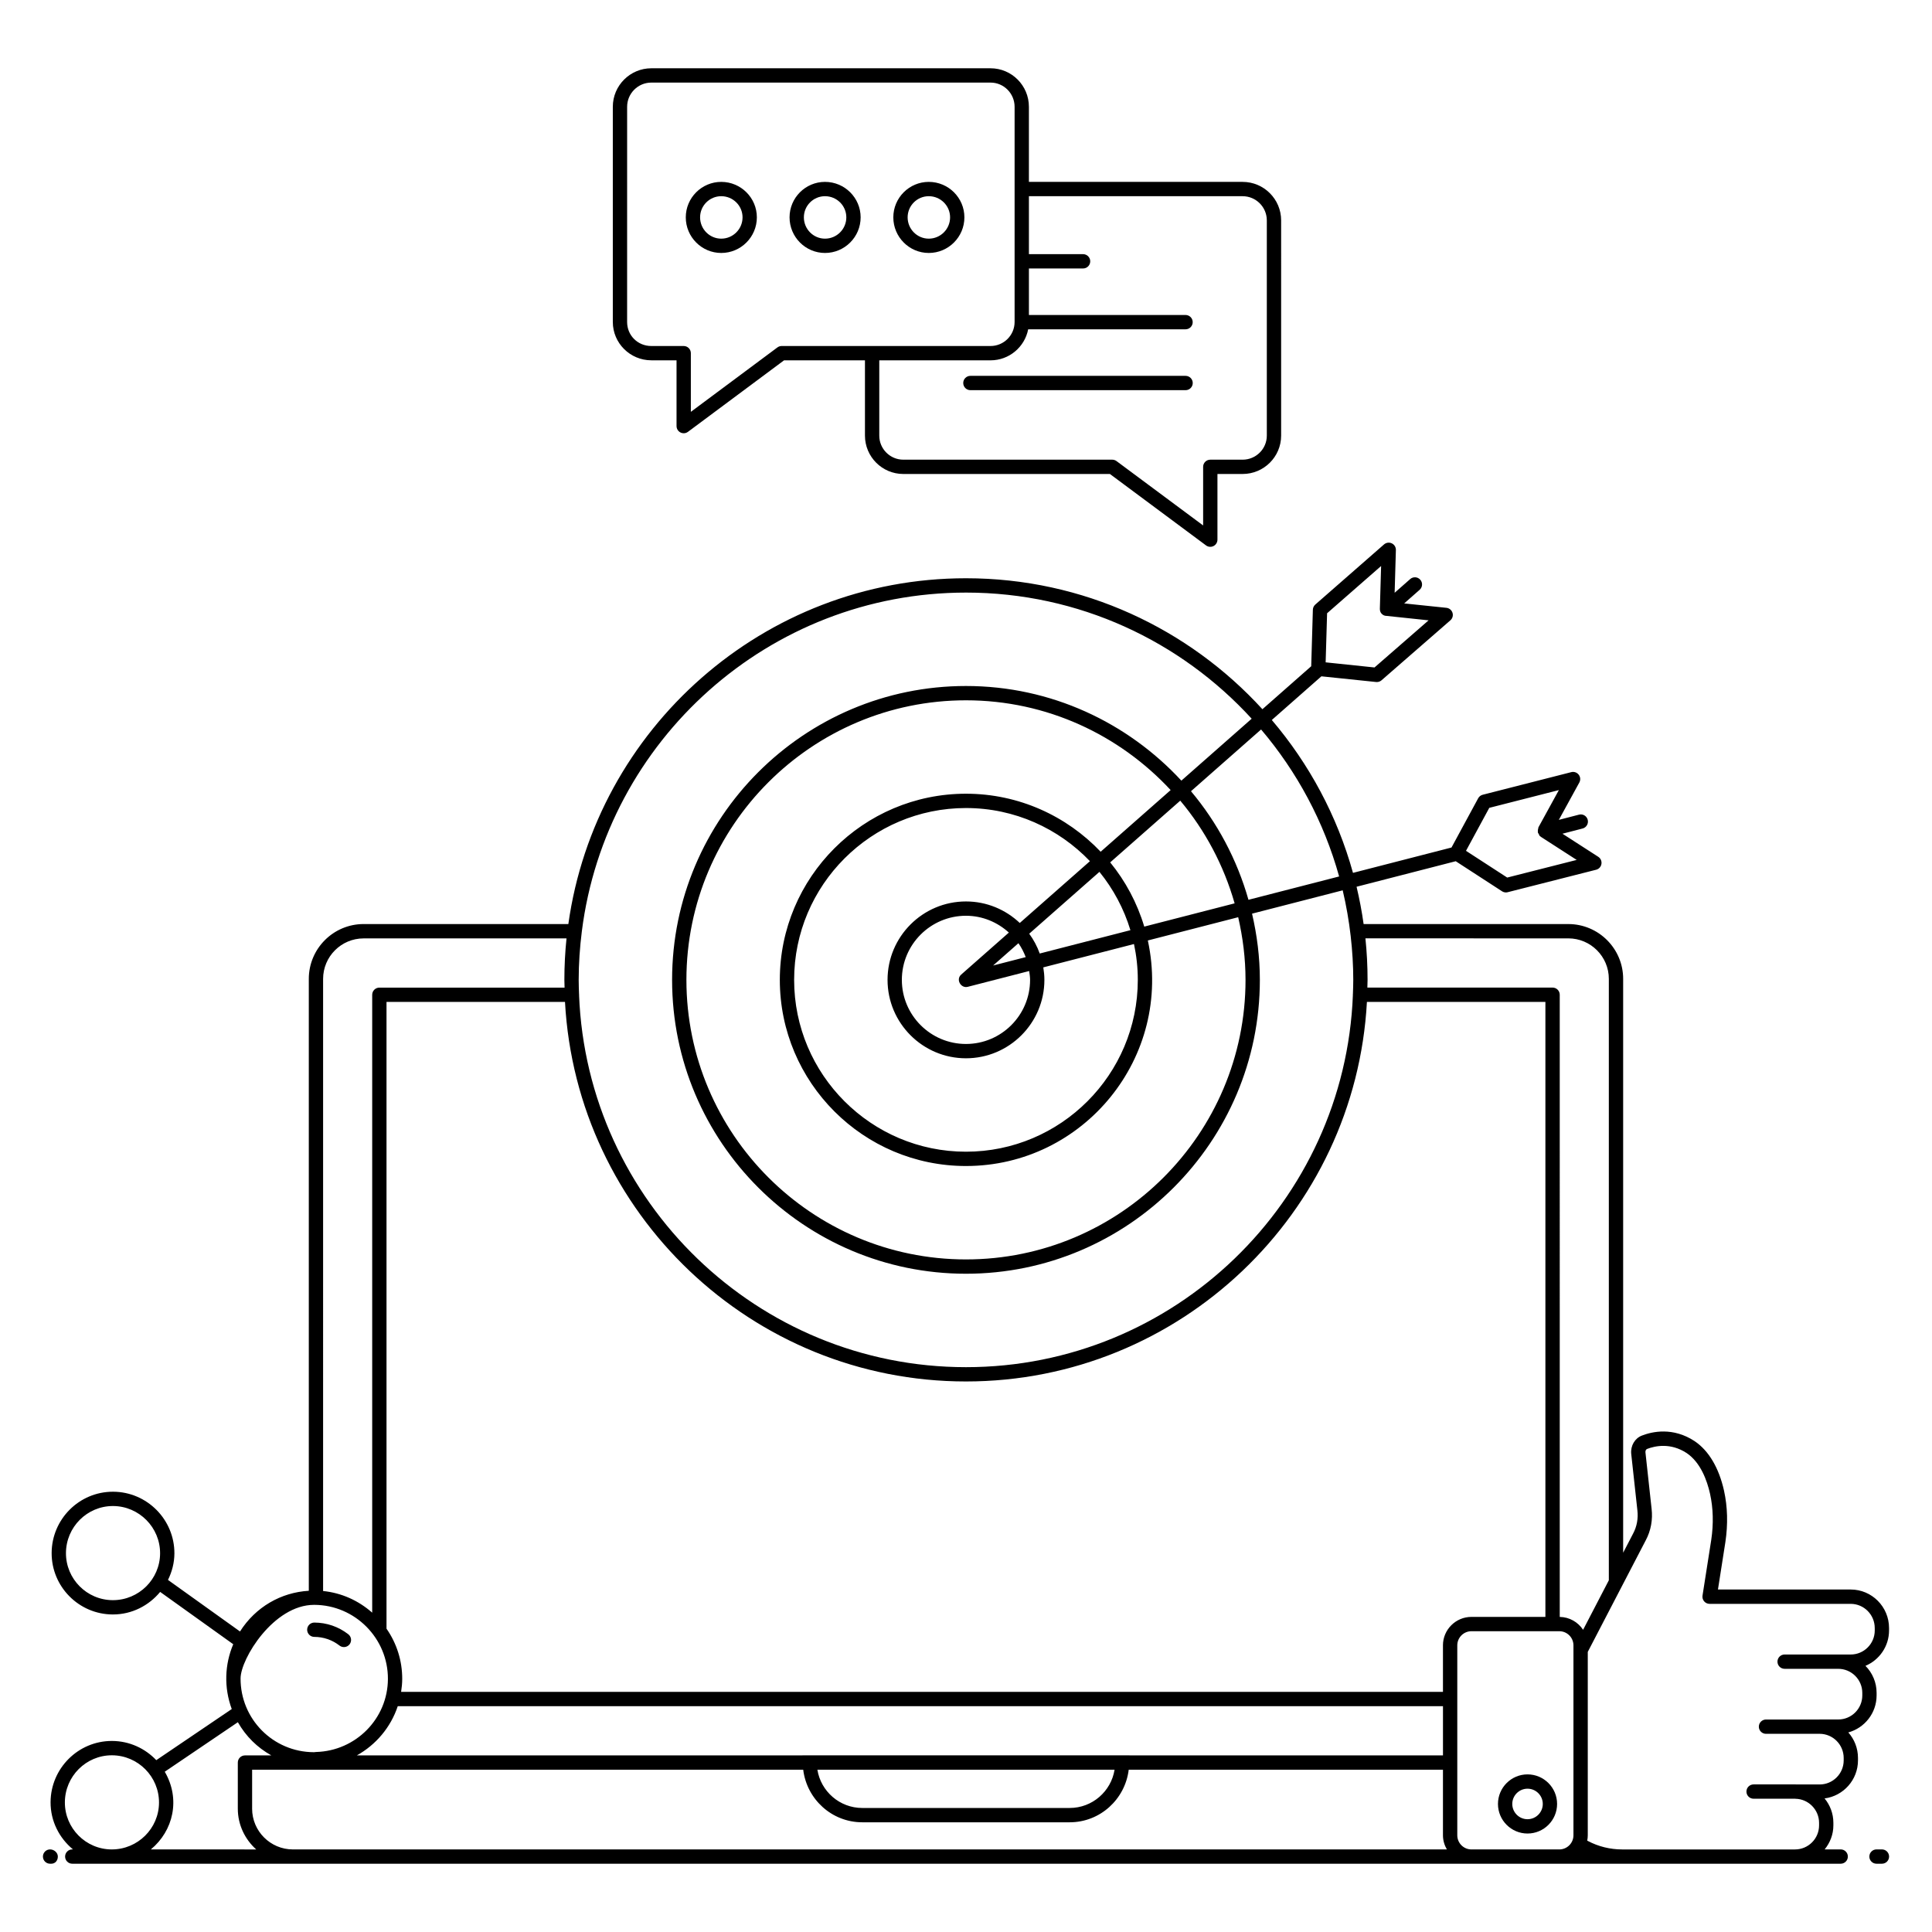
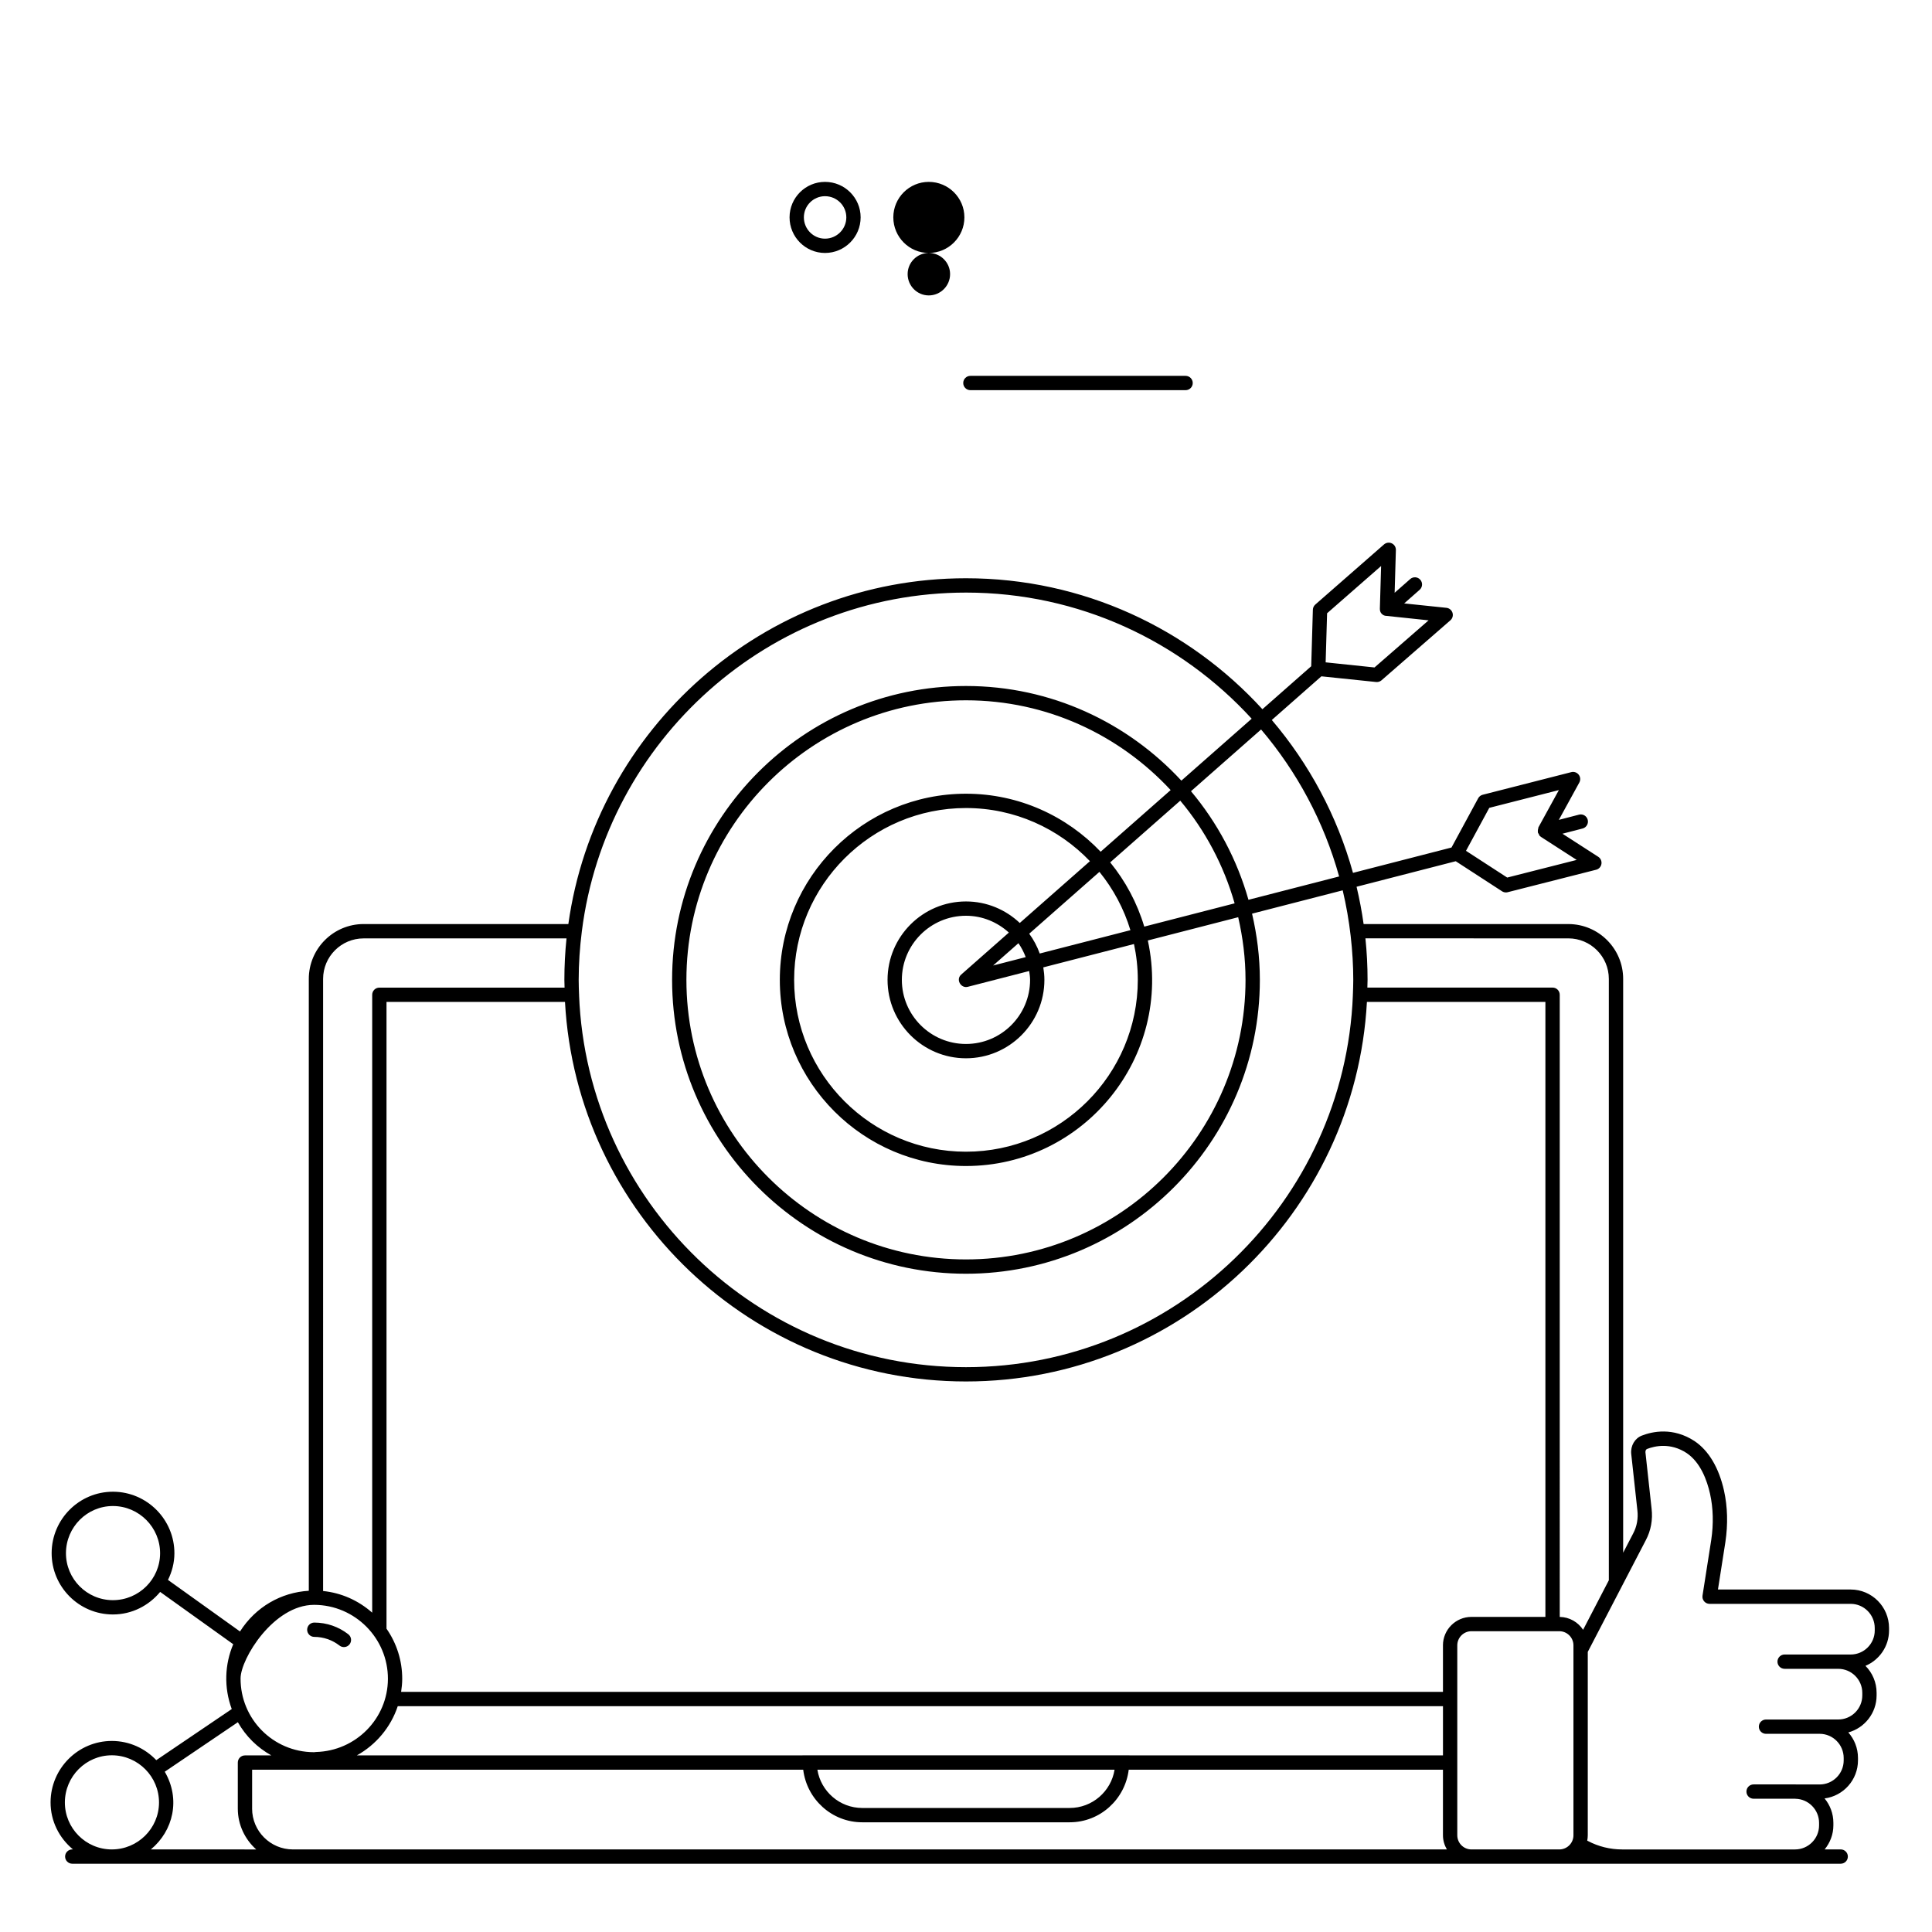
<svg xmlns="http://www.w3.org/2000/svg" width="1200pt" height="1200pt" version="1.1" viewBox="0 0 1200 1200">
  <g>
-     <path d="m31.109 1148.7c-2.457 0-4.445 1.988-4.445 4.445 0 2.457 1.988 4.445 4.445 4.445h0.746c2.457 0 4.07-1.988 4.07-4.445 0.004-2.457-2.359-4.445-4.816-4.445z" />
-     <path d="m1168.9 1148.7h-3.367c-2.457 0-4.445 1.988-4.445 4.445 0 2.457 1.988 4.445 4.445 4.445l3.367-0.004c2.457 0 4.445-1.988 4.445-4.445-0.004-2.453-1.992-4.441-4.445-4.441z" />
    <path d="m195.2 1016.7c5.731 0.016 11.156 1.887 15.688 5.402 1.922 1.496 4.731 1.16 6.242-0.785 1.5-1.941 1.145-4.731-0.789-6.238-6.102-4.731-13.395-7.242-21.102-7.269h-0.016c-2.449 0-4.438 1.98-4.445 4.43-0.012 2.453 1.973 4.453 4.422 4.461z" />
    <path d="m736.39 233.45h-133.66c-2.457 0-4.445 1.988-4.445 4.445 0 2.457 1.988 4.445 4.445 4.445h133.66c2.457 0 4.445-1.988 4.445-4.445-0.004-2.457-1.992-4.445-4.445-4.445z" />
-     <path d="m404.55 223.8h15.66v40.852c0 2.465 2 4.445 4.445 4.445 0.938 0 1.875-0.297 2.656-0.883l59.68-44.414h50.25v46.773c0 13.137 10.688 23.824 23.82 23.824h128.32l59.703 44.367c1.348 1.004 3.141 1.156 4.644 0.402 1.5-0.754 2.449-2.293 2.449-3.973v-40.797h15.641c13.188 0 23.914-10.688 23.914-23.824l0.004-133.69c0-13.188-10.73-23.91-23.914-23.91h-132.75v-46.648c0-13.191-10.688-23.918-23.82-23.918h-210.7c-13.195 0-23.922 10.73-23.922 23.918v133.66c0 13.129 10.73 23.809 23.922 23.809zm367.27-101.93c8.281 0 15.027 6.742 15.027 15.023v133.69c0 8.234-6.746 14.934-15.027 14.934h-20.086c-2.457 0-4.445 1.988-4.445 4.445v36.402l-53.793-39.969c-0.766-0.57-1.691-0.875-2.648-0.875l-129.78-0.004c-8.23 0-14.93-6.703-14.93-14.934v-46.773h69.125c11.578 0 21.23-8.309 23.359-19.27h97.742c2.457 0 4.445-1.988 4.445-4.445 0-2.457-1.988-4.445-4.445-4.445h-97.281v-28.891h33.637c2.457 0 4.445-1.988 4.445-4.445 0-2.457-1.988-4.445-4.445-4.445h-33.637v-36zm-382.3-55.539c0-8.285 6.746-15.031 15.035-15.031h210.7c8.23 0 14.93 6.746 14.93 15.031v133.66c0 8.23-6.703 14.922-14.93 14.922h-129.74c-0.953 0-1.883 0.309-2.656 0.883l-53.758 40.008v-36.445c0-2.457-1.988-4.445-4.445-4.445h-20.105c-8.43 0-15.035-6.555-15.035-14.922z" />
-     <path d="m447.98 157.12c12.195 0 22.117-9.926 22.117-22.121 0-12.145-9.922-22.027-22.117-22.027-12.145 0-22.031 9.883-22.031 22.027 0 12.195 9.891 22.121 22.031 22.121zm0-35.258c7.293 0 13.23 5.894 13.23 13.137 0 7.297-5.938 13.234-13.23 13.234-7.25 0-13.141-5.938-13.141-13.234 0-7.242 5.894-13.137 13.141-13.137z" />
    <path d="m512.43 157.12c12.203 0 22.125-9.926 22.125-22.121 0-12.145-9.922-22.027-22.125-22.027-12.145 0-22.023 9.883-22.023 22.027 0 12.195 9.879 22.121 22.023 22.121zm0-35.258c7.301 0 13.238 5.894 13.238 13.137 0 7.297-5.938 13.234-13.238 13.234-7.238 0-13.133-5.938-13.133-13.234 0-7.242 5.894-13.137 13.133-13.137z" />
-     <path d="m576.88 157.12c12.203 0 22.125-9.926 22.125-22.121 0-12.145-9.922-22.027-22.125-22.027-12.145 0-22.023 9.883-22.023 22.027 0 12.195 9.879 22.121 22.023 22.121zm0-35.258c7.301 0 13.238 5.894 13.238 13.137 0 7.297-5.938 13.234-13.238 13.234-7.238 0-13.133-5.938-13.133-13.234 0-7.242 5.894-13.137 13.133-13.137z" />
+     <path d="m576.88 157.12c12.203 0 22.125-9.926 22.125-22.121 0-12.145-9.922-22.027-22.125-22.027-12.145 0-22.023 9.883-22.023 22.027 0 12.195 9.879 22.121 22.023 22.121zc7.301 0 13.238 5.894 13.238 13.137 0 7.297-5.938 13.234-13.238 13.234-7.238 0-13.133-5.938-13.133-13.234 0-7.242 5.894-13.137 13.133-13.137z" />
    <path d="m1149.5 987.28h-82.449l4.617-29.477c1.656-11.129 1.371-21.871-0.852-31.941-3.176-14.184-9.469-24.805-18.254-30.742-13.473-8.852-26.301-5.953-32.734-3.465-4.375 1.668-7.117 6.281-6.656 11.301l3.828 35.066c0.609 5.109-0.297 10.105-2.641 14.496l-6.188 11.91v-356.43c0-18.773-15.27-34.047-34.047-34.047h-127.16c-1.098-7.848-2.566-15.574-4.379-23.176l61.598-15.852 28.758 18.668c0.73 0.473 1.57 0.715 2.422 0.715 0.363 0 0.73-0.043 1.094-0.141l54.93-13.953c1.719-0.434 3.004-1.844 3.289-3.59s-0.484-3.492-1.98-4.453l-22.227-14.328 12.492-3.234c2.379-0.613 3.812-3.039 3.195-5.418-0.617-2.371-3.019-3.824-5.418-3.188l-12.52 3.242 12.73-23.203c0.852-1.555 0.703-3.465-0.383-4.859-1.094-1.402-2.918-2.043-4.617-1.586l-55.027 14.047c-1.199 0.305-2.215 1.098-2.805 2.188l-16.566 30.582-61.188 15.746c-9.805-35.426-27.23-67.699-50.418-94.953l30.797-27.125 33.98 3.531c0.156 0.012 0.305 0.023 0.461 0.023 1.066 0 2.109-0.387 2.918-1.094l42.75-37.238c1.336-1.16 1.859-3.004 1.32-4.688-0.531-1.688-2.016-2.898-3.766-3.082l-26.238-2.734 9.59-8.449c1.848-1.625 2.023-4.43 0.398-6.273-1.613-1.84-4.426-2.023-6.266-0.395l-9.652 8.504 0.773-26.551c0.051-1.766-0.945-3.398-2.551-4.148-1.59-0.758-3.488-0.48-4.816 0.672l-42.672 37.336c-0.93 0.816-1.484 1.98-1.52 3.215l-1.027 35.109-30.309 26.695c-45.645-49.953-111.28-81.344-184.12-81.344-125.78 0-230.05 93.594-246.98 214.78h-127.16c-18.777 0-34.047 15.273-34.047 34.047v380.07c-17.246 1.023-33.027 10.016-42.734 25.281l-44.73-32.02c2.449-4.988 3.957-10.516 3.984-16.43 0.09-21.031-16.984-38.266-38.039-38.355h-0.164c-20.895 0-37.953 17.023-38.047 38.023v0.004c-0.086 20.977 16.91 38.121 37.891 38.211h0.164c11.844 0 22.332-5.523 29.348-14.004l45.391 32.488c-5.301 12.504-5.879 26.824-0.93 40.266l-46.871 31.742c-6.926-7.273-16.633-11.879-27.449-11.926h-0.164c-20.895 0-37.953 17.027-38.047 38.031v0.004c-0.051 11.824 5.445 22.301 13.91 29.324l-0.438 0.004c-2.457 0-4.445 1.988-4.445 4.445 0 2.457 1.988 4.445 4.445 4.445h973.15 125.26c2.457 0 4.445-1.988 4.445-4.445 0-2.457-1.988-4.445-4.445-4.445h-9.961c3.332-4.098 5.414-9.254 5.414-14.934v-1.598c0-5.719-2.059-11.004-5.469-15.129 11.691-1.512 20.754-11.531 20.754-23.629v-1.512c0-6.078-2.273-11.633-6.008-15.855 10.113-2.758 17.57-12.02 17.57-22.992v-1.598c0-6.535-2.648-12.461-6.918-16.77 8.59-3.598 14.648-12.098 14.648-21.984v-1.516c0-13.184-10.684-23.91-23.828-23.91zm-224.48-485.51 43.219-11.027-12.684 23.109c-0.133 0.242-0.051 0.523-0.133 0.781-0.168 0.473-0.25 0.949-0.25 1.465 0.008 0.273-0.016 0.508 0.043 0.777 0.02 0.109-0.012 0.215 0.016 0.324 0.082 0.32 0.371 0.492 0.516 0.773 0.199 0.395 0.262 0.852 0.57 1.176 0.141 0.148 0.309 0.258 0.469 0.387 0.047 0.035 0.082 0.07 0.129 0.105 0.078 0.055 0.141 0.129 0.219 0.18l22.172 14.293-43.152 10.961-25.598-16.613zm-100.74-120.86 33.551-29.352-0.773 26.441c-0.035 1.203 0.27 2.352 1.109 3.215 0.832 0.859 1.84 1.332 3.039 1.332l26.121 2.758-33.594 29.266-30.348-3.172zm-754.15 612.98h-0.129c-16.078-0.07-29.105-13.207-29.035-29.285 0.078-16.121 13.141-29.18 29.156-29.18h0.129c16.113 0.07 29.258 13.297 29.184 29.426-0.078 16.039-13.211 29.039-29.305 29.039zm903.99-411.05c13.871 0 25.156 11.285 25.156 25.156v373.54l-15.988 30.766c-3.113-4.75-8.434-7.906-14.504-8l-0.004-386.45c0-2.457-1.988-4.445-4.445-4.445h-115.04c0.031-1.605 0.121-3.195 0.121-4.809 0-8.699-0.457-17.297-1.328-25.77zm-281.84 516.36c-2.152 13.453-13.84 23.766-27.891 23.766l-128.8 0.004c-14.059 0-25.738-10.316-27.898-23.766zm-193.84-8.926v0.039h-276.8c11.902-6.606 21.078-17.496 25.418-30.582h649.2v30.582h-194.73v-0.039zm397.81-68.316v28.883h-647.11c0.395-2.598 0.672-5.238 0.684-7.941 0.047-11.328-3.394-22.137-9.758-31.293v-389.3h110.86c7.141 131.2 116.11 235.75 249.05 235.75s241.91-104.55 249.04-235.75h110.86v381.98h-45.953c-9.746 0-17.684 7.93-17.684 17.672zm-64.496-477.57-56.309 14.492c-7.121-25.074-19.371-47.988-35.703-67.438l43.539-38.348c22.277 26.211 39.023 57.238 48.473 91.293zm-58.133 64.227c0 95.746-77.898 173.64-173.64 173.64-95.746 0-173.64-77.895-173.64-173.64 0-95.746 77.891-173.64 173.64-173.64 50.223 0 95.395 21.562 127.13 55.758l-43.473 38.293c-21.078-22.141-50.746-36.031-83.656-36.031-63.75 0-115.62 51.867-115.62 115.62 0 63.754 51.867 115.62 115.62 115.62 73.141 0 128.65-67.617 112.96-140.09l56.125-14.445c2.879 12.535 4.551 25.52 4.551 38.914zm-133.82 0c0 21.957-17.863 39.816-39.828 39.816-21.953 0-39.816-17.859-39.816-39.816s17.863-39.816 39.816-39.816c10.285 0 19.578 4.019 26.652 10.441l-29.578 26.055c-3.523 3.078-0.234 8.734 4.047 7.641l38.148-9.816c0.258 1.809 0.559 3.613 0.559 5.496zm-22.961-8.918 15.723-13.848c1.863 2.656 3.352 5.562 4.527 8.637zm22.426-19.754 43.613-38.414c8.59 10.594 15.195 22.855 19.242 36.223l-56.324 14.496c-1.59-4.438-3.797-8.57-6.531-12.305zm-5.867-6.668c-8.734-8.262-20.48-13.367-33.422-13.367-26.859 0-48.707 21.848-48.707 48.707s21.848 48.707 48.707 48.707c26.859 0 48.715-21.848 48.715-48.707 0-2.648-0.27-5.227-0.68-7.762l56.328-14.496c1.531 7.184 2.371 14.621 2.371 22.258 0 58.855-47.883 106.73-106.73 106.73-58.844 0-106.73-47.879-106.73-106.73 0-58.855 47.883-106.73 106.73-106.73 30.258 0 57.555 12.715 76.996 33.008zm77.32 2.262c-4.41-14.742-11.66-28.258-21.16-39.895l43.52-38.336c15.426 18.414 27 40.082 33.766 63.785zm-110.73-207.47c70.188 0 133.44 30.23 177.45 78.336l-43.668 38.465c-33.367-36.047-80.914-58.781-133.79-58.781-100.64 0-182.53 81.883-182.53 182.53 0 100.65 81.883 182.53 182.53 182.53 100.65 0 182.54-81.883 182.54-182.53 0-14.16-1.781-27.883-4.848-41.125l56.305-14.492c4.453 18.738 6.562 38.27 6.562 55.617 0 3.004-0.117 5.981-0.227 8.961-0.008 0.102-0.059 0.188-0.059 0.293 0 0.082 0.043 0.148 0.047 0.227-5.004 128.26-110.85 231.08-240.31 231.08s-235.31-102.82-240.32-231.07c0.004-0.078 0.047-0.148 0.047-0.227 0-0.105-0.051-0.191-0.059-0.293-0.109-2.977-0.227-5.957-0.227-8.961 0-10.211 0.715-20.254 1.957-30.137 0-0.027 0.016-0.051 0.016-0.074 0-0.008-0.004-0.012-0.004-0.016 14.922-118.42 116.19-210.33 238.59-210.33zm-374.14 214.79h126.02c-0.871 8.473-1.328 17.066-1.328 25.766 0 1.613 0.09 3.203 0.121 4.809h-115.04c-2.457 0-4.445 1.988-4.445 4.445v383.78c-8.605-7.606-19.168-12.297-30.496-13.453l0.004-380.19c0-13.871 11.285-25.156 25.156-25.156zm-30.781 413.95h0.207c25.203 0.109 45.777 20.766 45.668 46.062-0.109 24.688-20.023 44.676-44.648 45.328-0.016 0-0.031-0.012-0.047-0.012-0.059 0-0.109 0.031-0.168 0.035-0.34 0.008-0.66 0.102-1.004 0.102h-0.199c-25.242-0.109-45.559-20.594-45.453-45.852 0.055-12.219 20.527-45.664 45.645-45.664zm-125.74 151.91c-16.078-0.07-29.105-13.207-29.035-29.285 0.078-16.121 13.141-29.184 29.156-29.184h0.129c16.164 0.074 29.254 13.277 29.184 29.43-0.078 16.039-13.211 29.035-29.305 29.035zm24.359 0c13.977-11.547 18.578-31.254 8.648-48.266l45.402-30.75c5.055 8.824 12.023 15.715 20.805 20.617h-16.387c-2.457 0-4.445 1.988-4.445 4.445v28.621c0 10.082 4.465 19.066 11.426 25.336zm62.914-25.336v-24.176h342.29c2.246 18.348 17.75 32.656 36.691 32.656h128.8c18.941 0 34.438-14.309 36.684-32.656h195.18v40.727c0 3.211 0.926 6.188 2.434 8.785h-716.75c-13.977 0-25.34-11.363-25.34-25.336zm757.34 25.336c-4.852 0-8.793-3.941-8.793-8.785v-117.97c0-4.844 3.941-8.785 8.793-8.785h54.574c4.844 0 8.785 3.941 8.785 8.785v117.97c0 4.844-3.941 8.785-8.785 8.785zm250.5-136c0 8.234-6.703 14.93-14.938 14.93-0.914 0-41.953-0.008-41.043-0.008-2.457 0-4.445 1.988-4.445 4.445s1.988 4.445 4.445 4.445c0.629 0-5.293 0 33.309 0.008 8.238 0 14.938 6.703 14.938 14.934v1.598c0 8.234-6.703 14.934-14.938 14.934h-11.555c-0.031 0-0.055 0.016-0.086 0.016h-33.23c-2.457 0-4.445 1.988-4.445 4.445s1.988 4.445 4.445 4.445c3.41 0-12.355 0.004 33.363-0.012 8.207 0.027 14.887 6.75 14.887 15.016v1.512c0 8.234-6.703 14.934-14.93 14.934h-14.746c-0.055 0-0.098-0.031-0.152-0.031h-26.129c-2.457 0-4.445 1.988-4.445 4.445s1.988 4.445 4.445 4.445h25.875c0.051 0.004 0.09 0.031 0.141 0.031 8.082 0.133 14.652 6.836 14.652 14.934v1.598c0 8.234-6.703 14.934-14.93 14.934h-107.38c-7.449 0-14.809-1.82-21.258-5.242l-0.43-0.227c0.207-1.078 0.336-2.18 0.336-3.316v-113.92c0.469-0.898 36.859-70.926 36.031-69.336 3.176-5.961 4.426-12.77 3.602-19.645l-3.812-34.949c-0.086-0.969 0.32-1.859 1-2.113 4.871-1.883 14.539-4.055 24.617 2.562 8.621 5.828 12.648 16.969 14.504 25.277 1.988 8.992 2.238 18.648 0.746 28.668l-5.418 34.574c-0.414 2.664 1.637 5.129 4.391 5.129h87.641c8.238 0 14.938 6.742 14.938 15.023z" />
-     <path d="m948.77 1102.1c-10.121 0-18.359 8.238-18.359 18.367s8.238 18.367 18.359 18.367c10.129 0 18.367-8.238 18.367-18.367 0.004-10.129-8.234-18.367-18.367-18.367zm0 27.848c-5.227 0-9.469-4.254-9.469-9.48s4.246-9.48 9.469-9.48c5.227 0 9.48 4.254 9.48 9.48s-4.254 9.48-9.48 9.48z" />
  </g>
</svg>